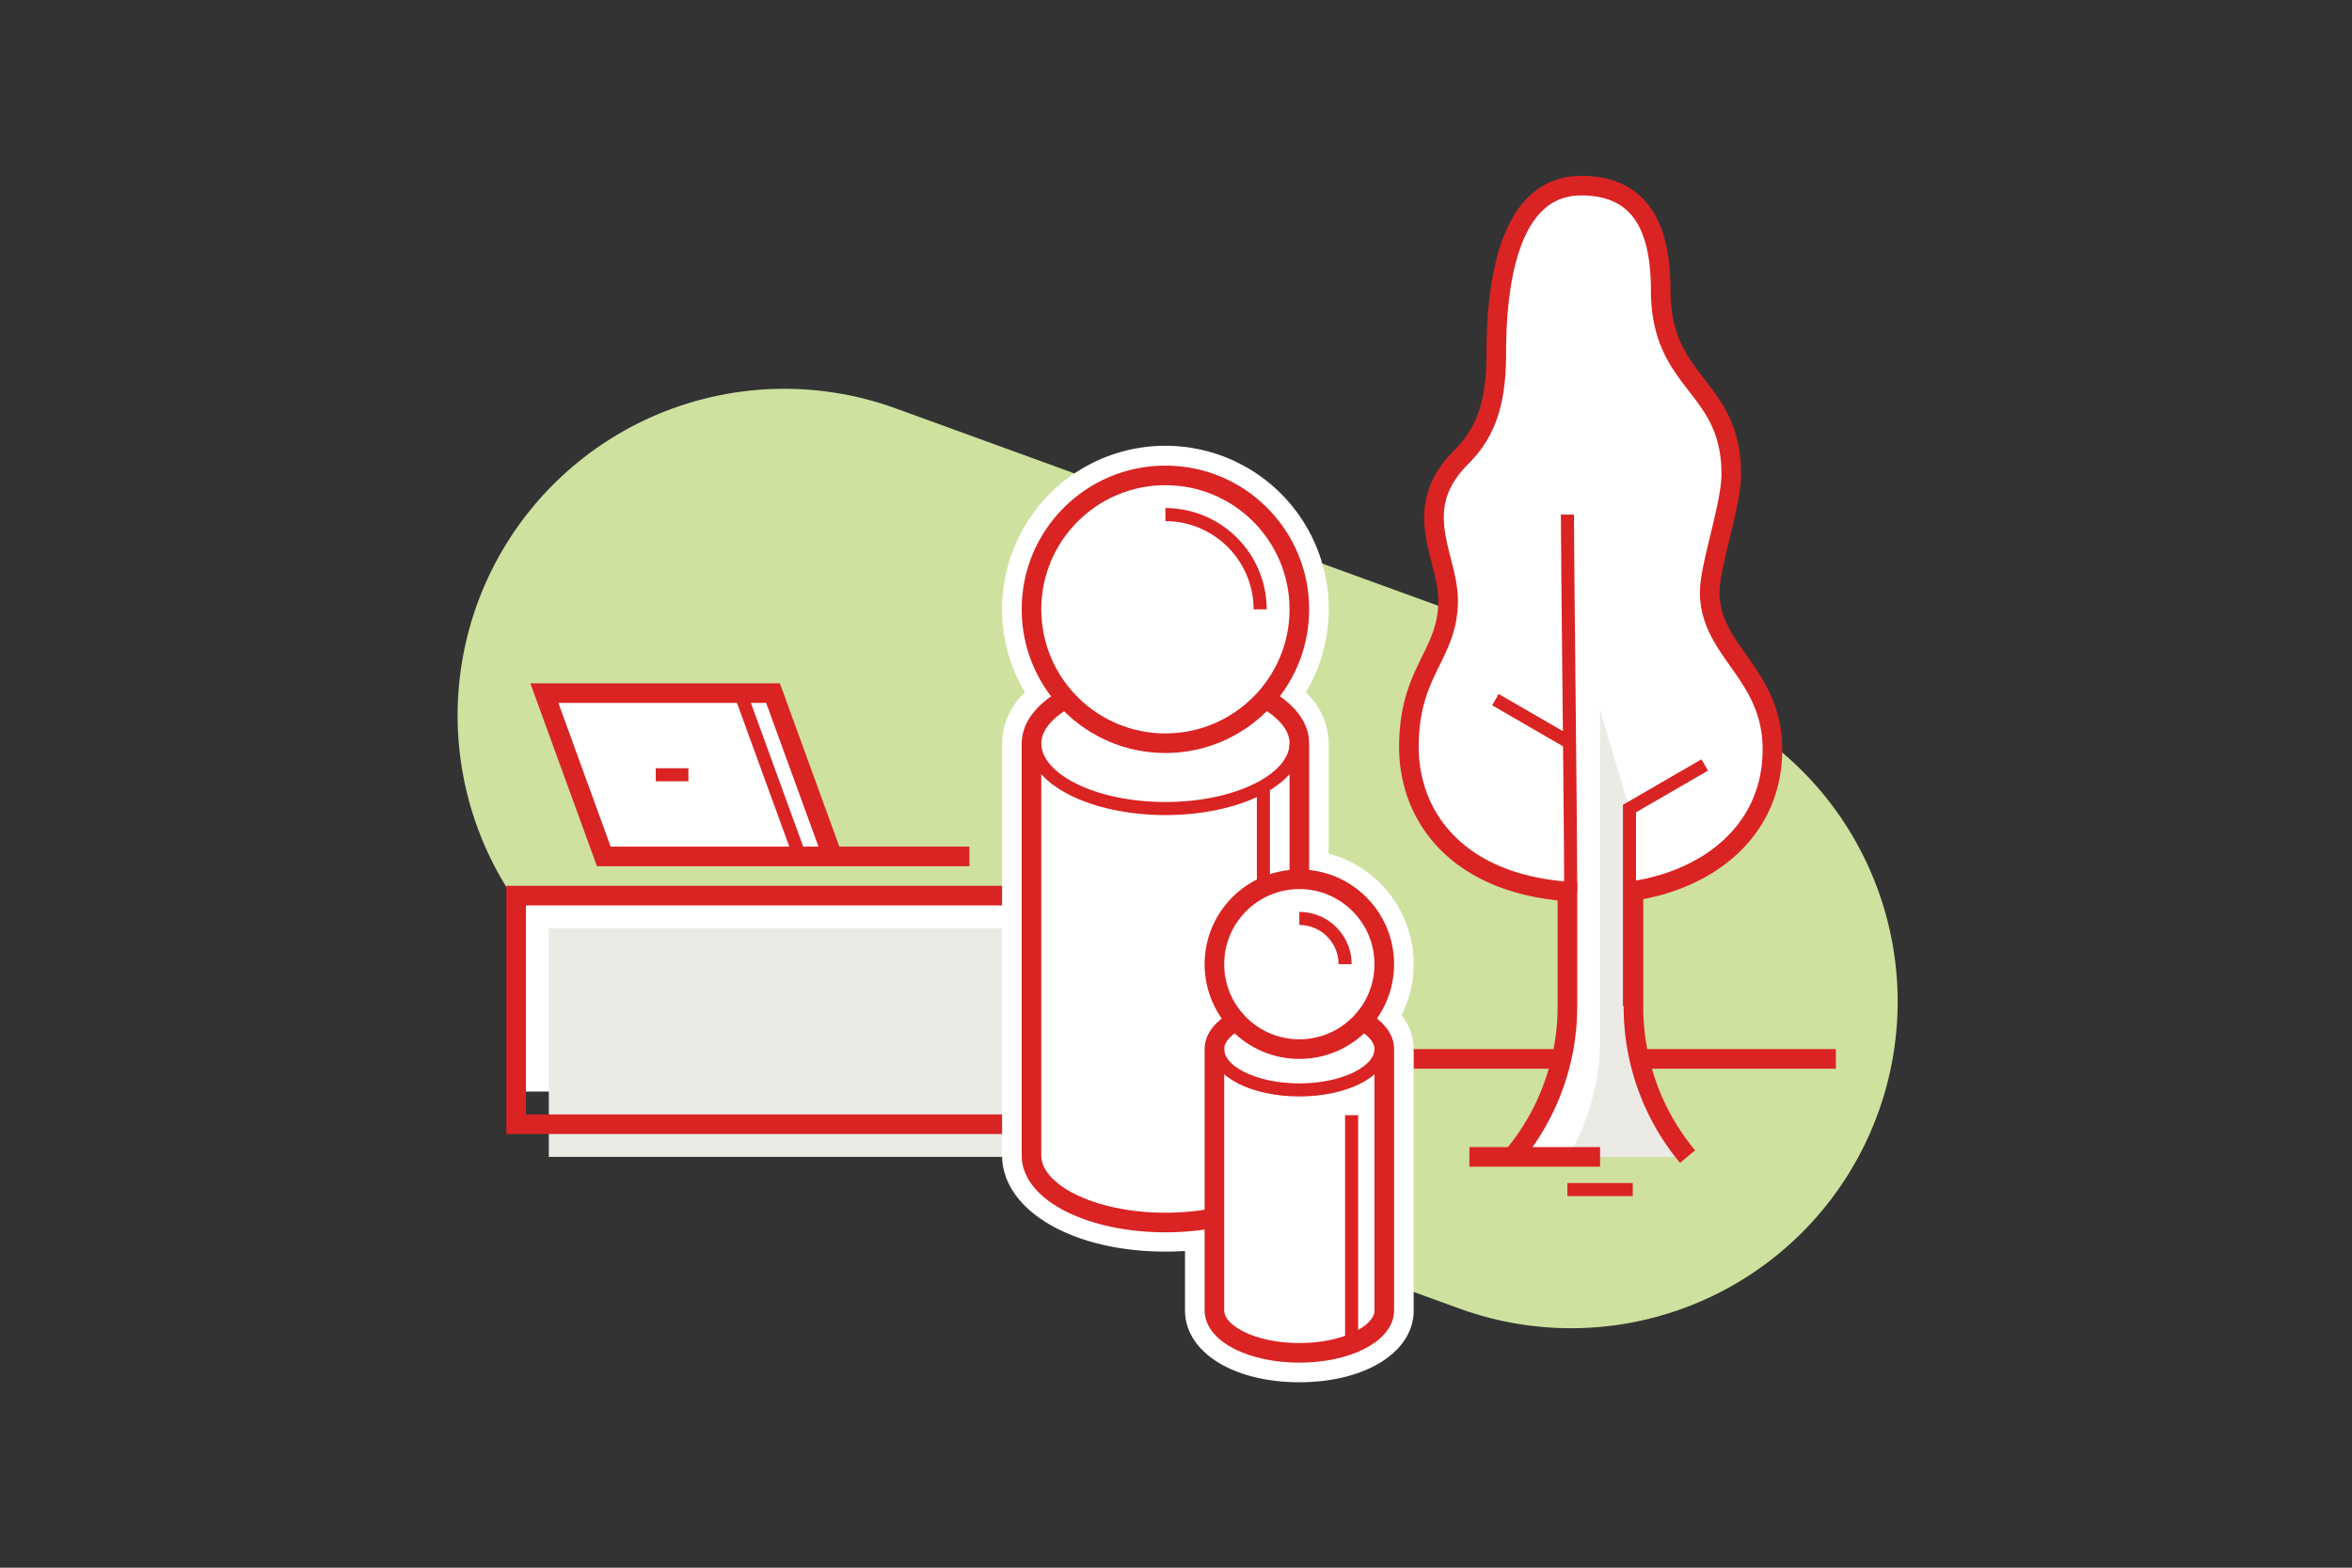
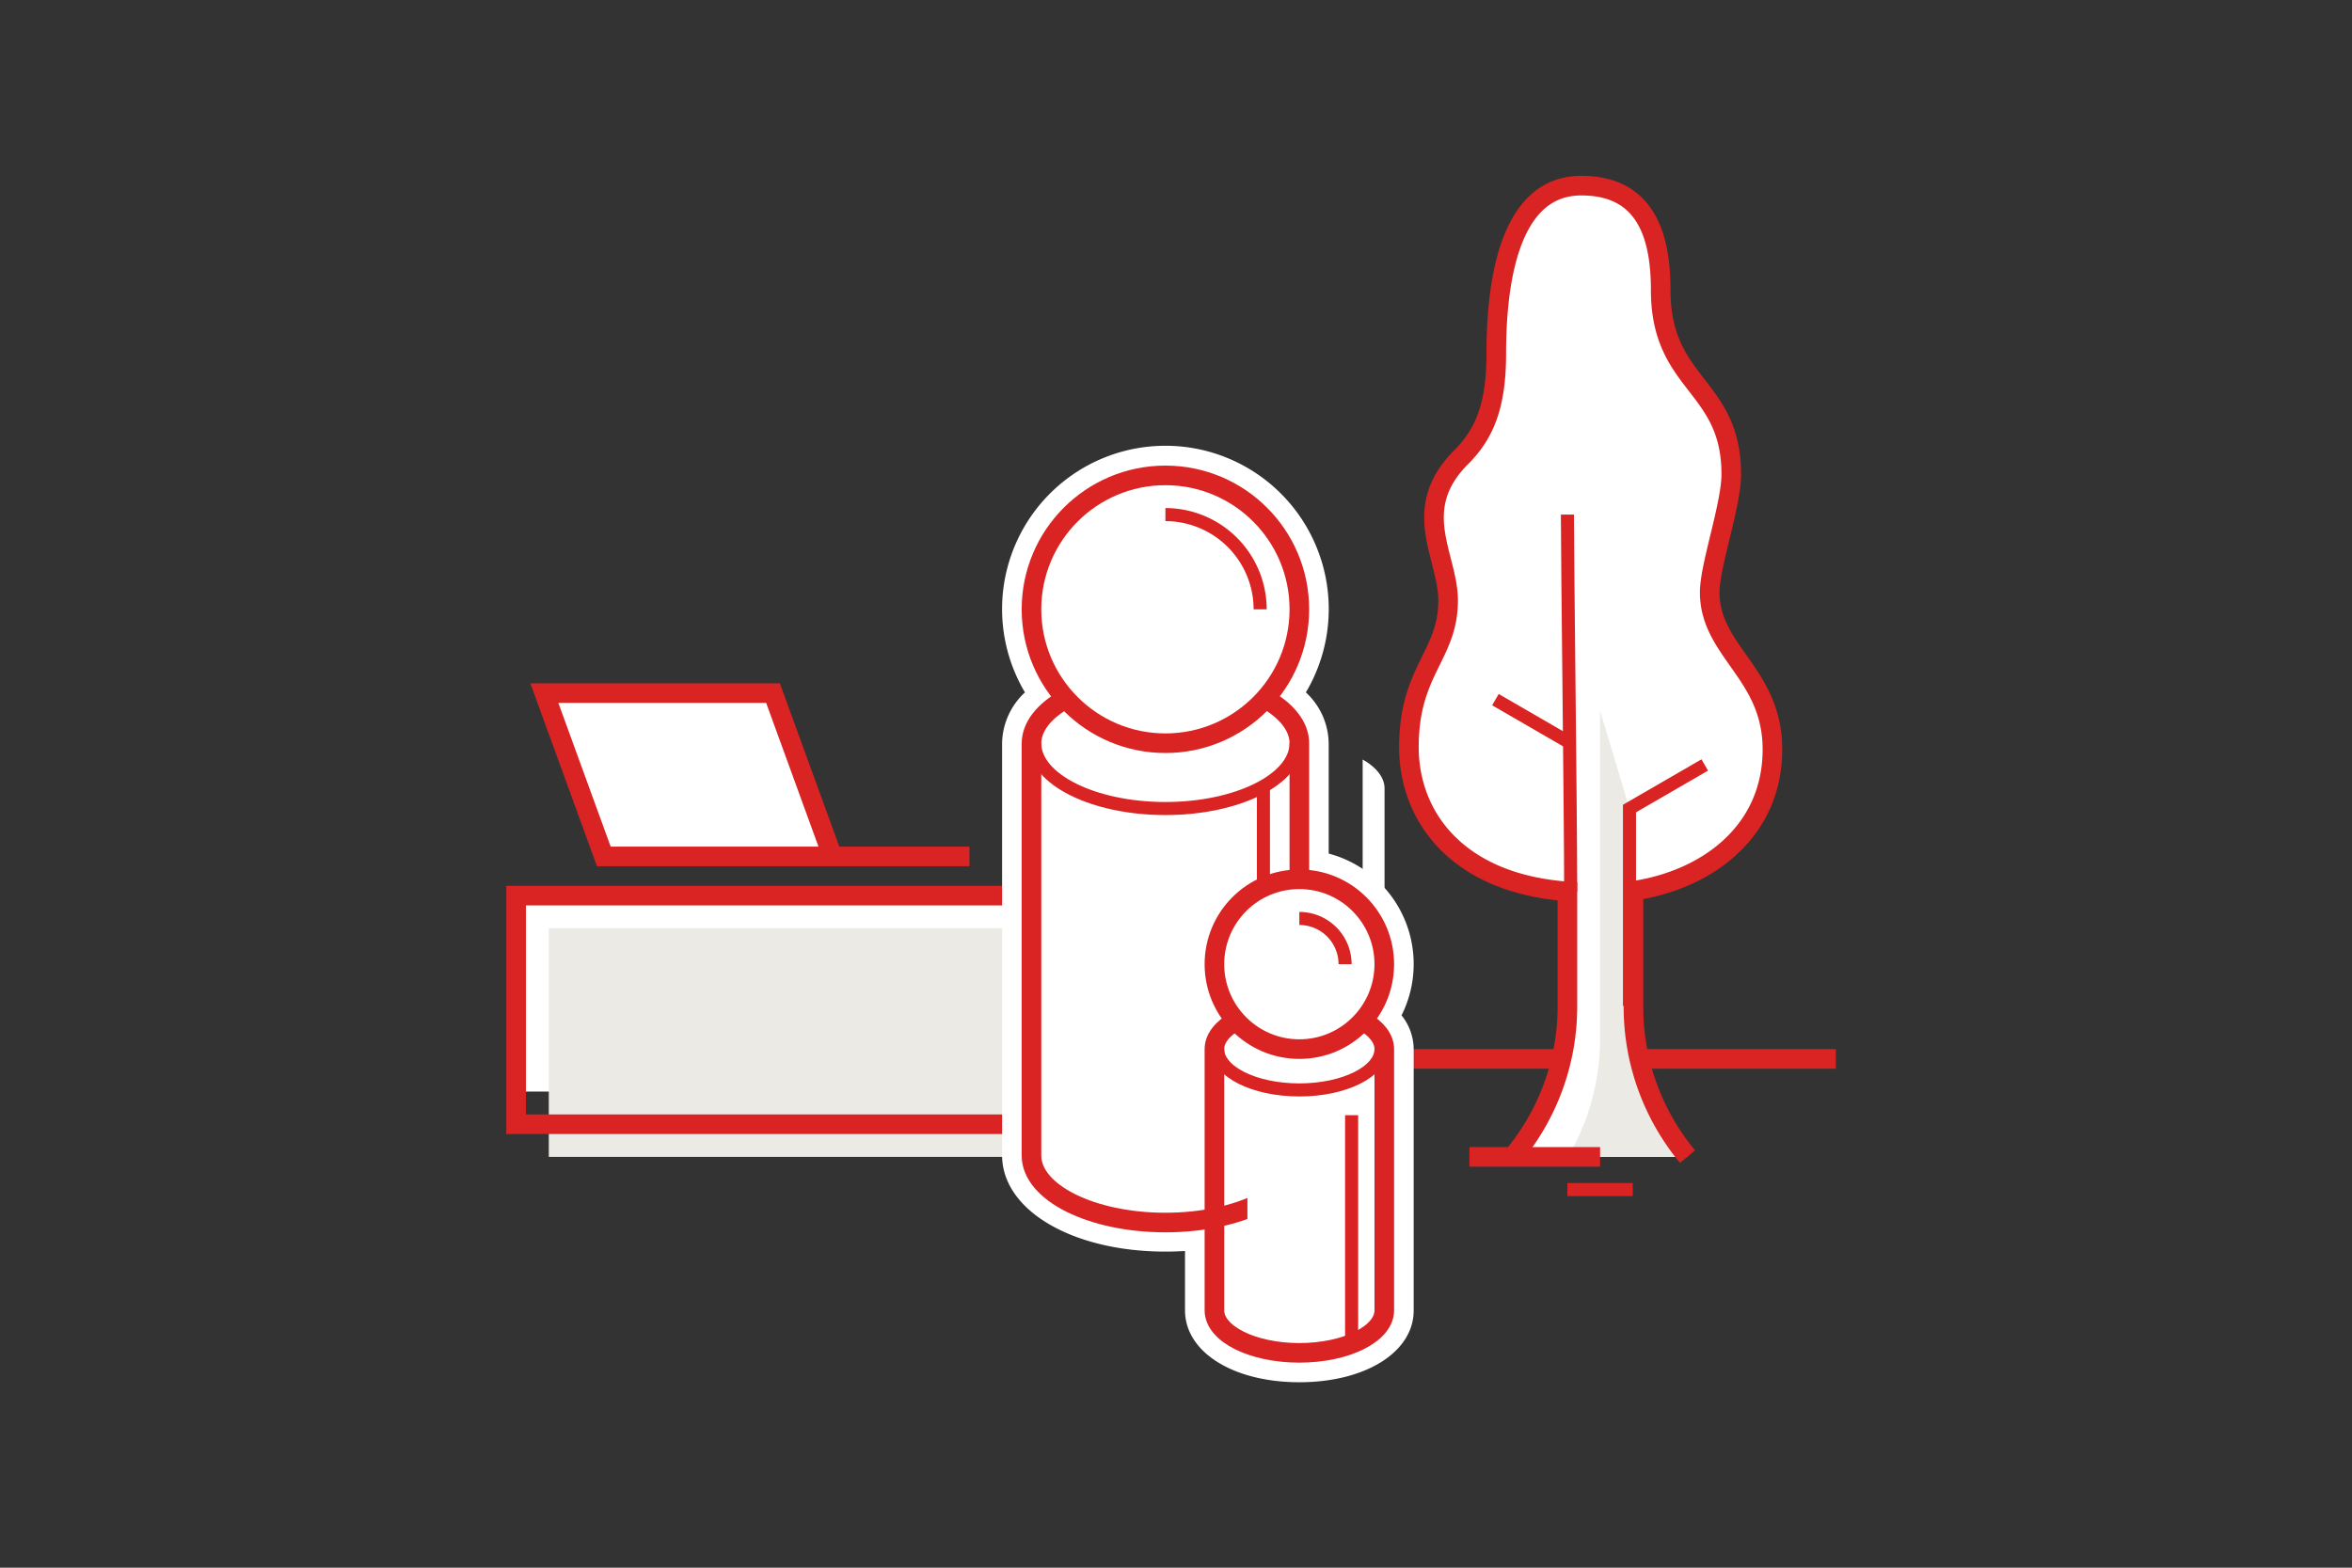
<svg xmlns="http://www.w3.org/2000/svg" viewBox="0 0 360 240">
  <rect x="0" y="0" width="360" height="240" fill="#333333" stroke="none" />
  <defs>
    <style>.cls-1,.cls-4,.cls-5{fill:none;stroke-miterlimit:10}.cls-1{stroke:#cfe19f;stroke-linecap:round;stroke-width:100px}.cls-2{fill:#fff}.cls-3{fill:#ebeae4}.cls-4,.cls-5{stroke:#da2323}.cls-4{stroke-width:3px}.cls-5{stroke-width:2px}</style>
  </defs>
  <g id="Protekta-Illustration-35">
-     <path class="cls-1" d="M120.04 109.52l120.42 43.82" />
    <path class="cls-2" d="M79 137.11h92v30H79z" />
    <path class="cls-3" d="M84 142.11h92v35H84z" />
    <path class="cls-4" d="M79 137.11h92v35H79z" />
    <path class="cls-2" d="M83.32 106.11l9.1 25h35l-9.1-25h-35z" />
    <path class="cls-2" d="M88.32 106.11l9.1 25h30l-9.1-25h-30z" />
    <path class="cls-4" d="M127.42 131.11l-9.1-25h-35l9.1 25h55.96" />
-     <path class="cls-5" d="M122.42 131.11l-9.1-25M100.37 118.61h5" />
    <path class="cls-4" d="M281 162.11h-77.1" />
    <path class="cls-2" d="M271.18 114.7c0-11.66-9.6-15-9.6-24.06 0-4.09 3.3-13.34 3.3-18.06 0-13.8-10.8-13.56-10.8-28.19 0-9.38-3-16-12.17-16-10.53 0-13 13.54-13 25.77 0 7.88-1.79 12.23-5.37 15.8-8 8-2 15.17-2 21.94 0 8.42-6 10.68-6 22.43 0 10.73 7.47 20.87 24.26 22.11V154a35.89 35.89 0 01-8.28 23.1h26.78a35.78 35.78 0 01-8.39-23.1v-17.65c11.52-1.74 21.27-9.24 21.27-21.65z" />
    <path class="cls-2" d="M244.91 137.18a36.7 36.7 0 01-5-.71c-6.58-.48-11.71-2.35-15.54-5.07a20.89 20.89 0 01-3.72-12c0-11.75 6-14 6-22.43 0-6.77-6-13.93 2-21.94 3.58-3.57 5.37-7.92 5.37-15.8 0-12.23 2.44-25.77 13-25.77a13.44 13.44 0 015.39 1 23.62 23.62 0 011.78 10c0 14.63 10.8 14.39 10.8 28.19 0 4.72-3.3 14-3.3 18.06 0 9.08 9.6 12.4 9.6 24.06 0 12.42-9.75 19.91-21.27 21.65z" />
    <path class="cls-3" d="M249.91 154v-17.65l-.5-12.57-4.5-15V159a35.87 35.87 0 01-4.91 18.11h18.3a35.78 35.78 0 01-8.39-23.11z" />
    <path class="cls-4" d="M231.52 177.11a35.78 35.78 0 008.39-23.11v-17.53c-16.79-1.24-24.26-11.38-24.26-22.11 0-11.75 6-14 6-22.43 0-6.77-6-13.93 2-21.94 3.58-3.57 5.37-7.92 5.37-15.8 0-12.23 2.44-25.77 13-25.77 9.21 0 12.17 6.59 12.17 16 0 14.63 10.8 14.39 10.8 28.19 0 4.72-3.3 14-3.3 18.06 0 9.08 9.6 12.4 9.6 24.06 0 12.42-9.75 19.91-21.27 21.65v17.69a35.84 35.84 0 008.28 23" />
    <path class="cls-5" d="M249.41 154v-30.22l11.52-6.67M240.41 113.78l-11.52-6.67M240.41 136.47c0-11.68-.5-50.46-.5-57.69" />
    <path class="cls-4" d="M244.91 177.11h-20" />
    <path class="cls-5" d="M249.91 182.11h-10" />
    <path class="cls-2" d="M178.38 191.61c-14.25 0-25-6.34-25-14.75v-63.08a10.88 10.88 0 013.5-7.78 25 25 0 1143 0 10.83 10.83 0 013.49 7.78v63.08c.01 8.41-10.74 14.75-24.99 14.75z" />
    <path class="cls-2" d="M198.88 211.61c-10.14 0-17.5-4.63-17.5-11v-40a8.33 8.33 0 011.86-5.17 17.5 17.5 0 1131.28 0 8.33 8.33 0 011.86 5.17v40c0 6.39-7.38 11-17.5 11z" />
    <path class="cls-2" d="M193.66 107a20.5 20.5 0 10-30.5 0c-3.24 1.81-5.22 4.21-5.22 6.83v63.08c0 5.66 9.18 10.25 20.5 10.25s20.5-4.59 20.5-10.25v-63.13c-.06-2.62-2.03-5.02-5.28-6.78z" />
    <path class="cls-2" d="M193.66 107a20.44 20.44 0 001.52-25.44 20.48 20.48 0 00-27 30.44c-3.24 1.81-5.22 4.21-5.22 6.83v63.08a5.39 5.39 0 00.37 1.9 32.42 32.42 0 0015 3.35c11.32 0 20.5-4.59 20.5-10.25v-63.13c.05-2.62-1.92-5.02-5.17-6.78z" />
    <path class="cls-4" d="M163.1 107c-3.24 1.81-5.22 4.21-5.22 6.83v63.08c0 5.66 9.18 10.25 20.5 10.25s20.5-4.59 20.5-10.25v-63.13c0-2.62-2-5-5.22-6.83" />
    <path class="cls-5" d="M193.38 184.11v-63.39M158.38 113.78c0 5.53 9 10 20 10s20-4.47 20-10" />
    <circle class="cls-4" cx="178.38" cy="93.28" r="20.5" />
    <path class="cls-5" d="M178.38 78.78a14.52 14.52 0 0114.5 14.5" />
-     <path class="cls-2" d="M208.57 156.28a13 13 0 10-19.34 0c-2.06 1.15-3.31 2.67-3.31 4.33v40c0 3.59 5.82 6.5 13 6.5s13-2.91 13-6.5v-40c-.04-1.61-1.29-3.18-3.35-4.33z" />
+     <path class="cls-2" d="M208.57 156.28a13 13 0 10-19.34 0c-2.06 1.15-3.31 2.67-3.31 4.33c0 3.59 5.82 6.5 13 6.5s13-2.91 13-6.5v-40c-.04-1.61-1.29-3.18-3.35-4.33z" />
    <path class="cls-2" d="M211.88 200.61v-40c0-1.66-1.25-3.18-3.31-4.33a13 13 0 001.67-15 13 13 0 00-16 20c-2.06 1.15-3.31 2.67-3.31 4.33v40.12a22.49 22.49 0 008 1.38c7.13 0 12.95-2.91 12.95-6.5z" />
    <path class="cls-4" d="M189.19 156.28c-2.06 1.15-3.31 2.67-3.31 4.33v40c0 3.59 5.82 6.5 13 6.5s13-2.91 13-6.5v-40c0-1.66-1.25-3.18-3.31-4.33" />
    <path class="cls-5" d="M206.88 205.73v-35M186.38 160.61c0 3.45 5.6 6.25 12.5 6.25s12.5-2.8 12.5-6.25" />
    <circle class="cls-4" cx="198.88" cy="147.61" r="13" />
    <path class="cls-5" d="M198.88 140.61a7 7 0 017 7" />
  </g>
</svg>